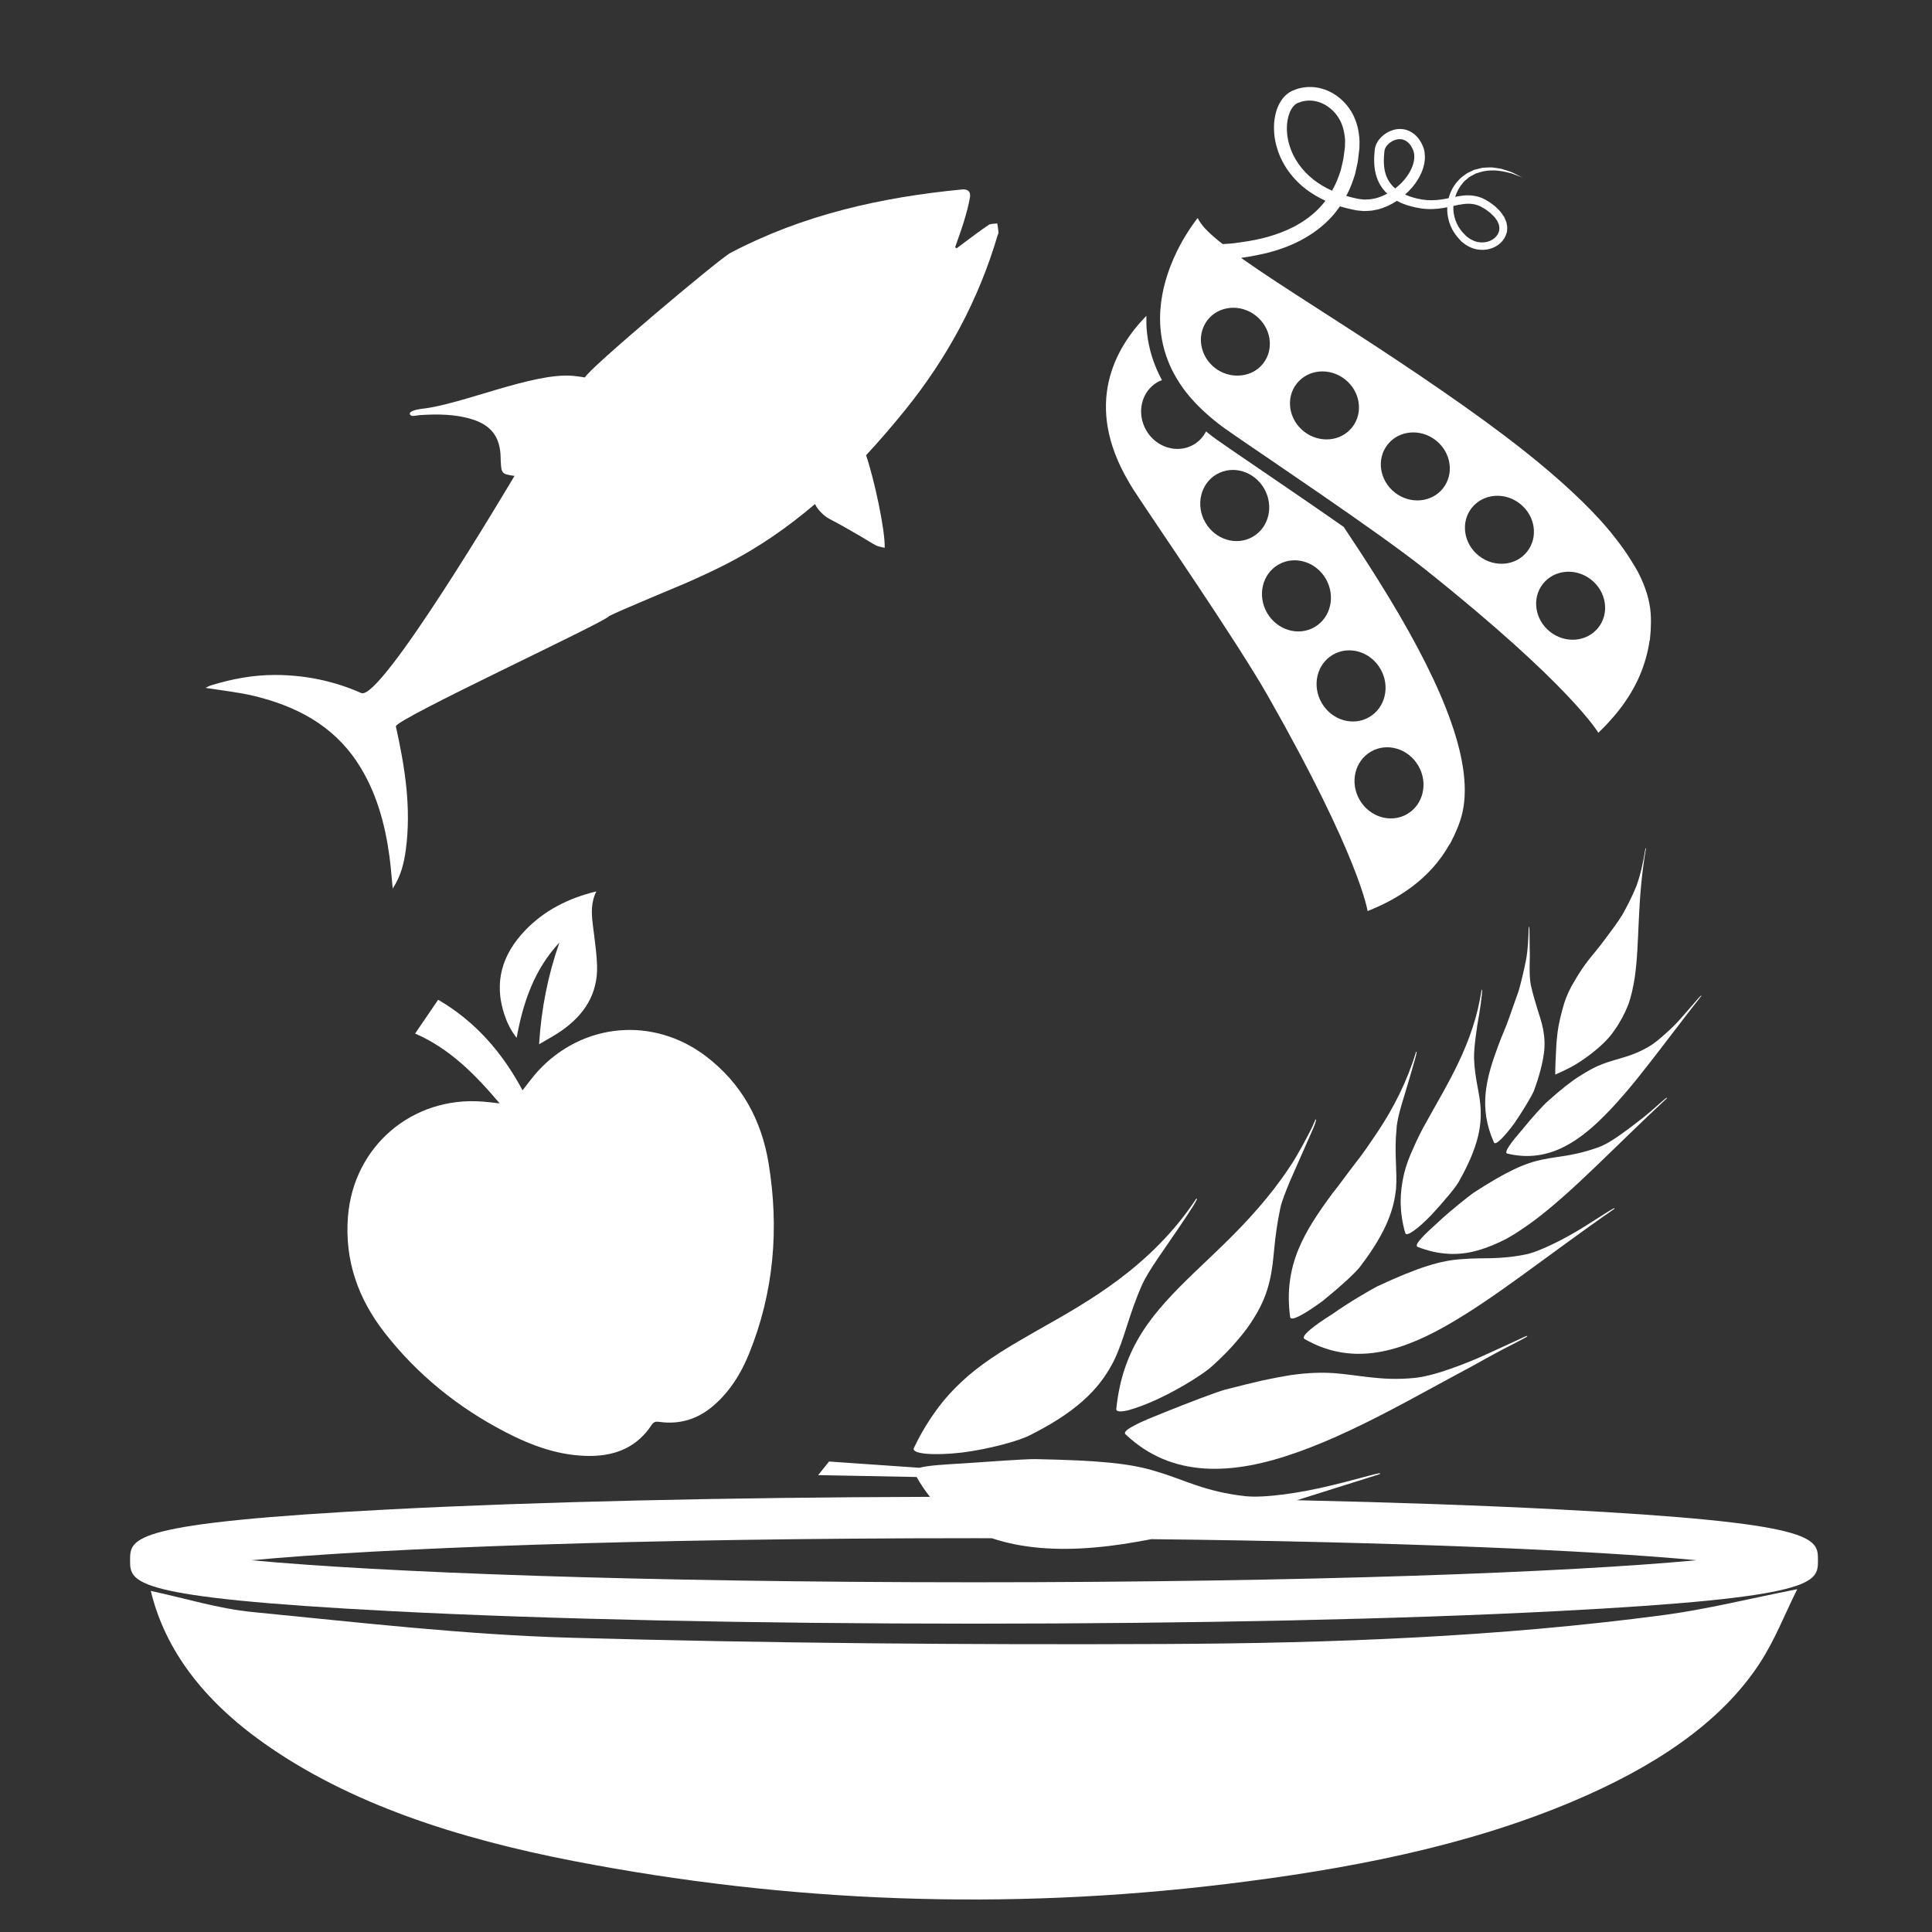
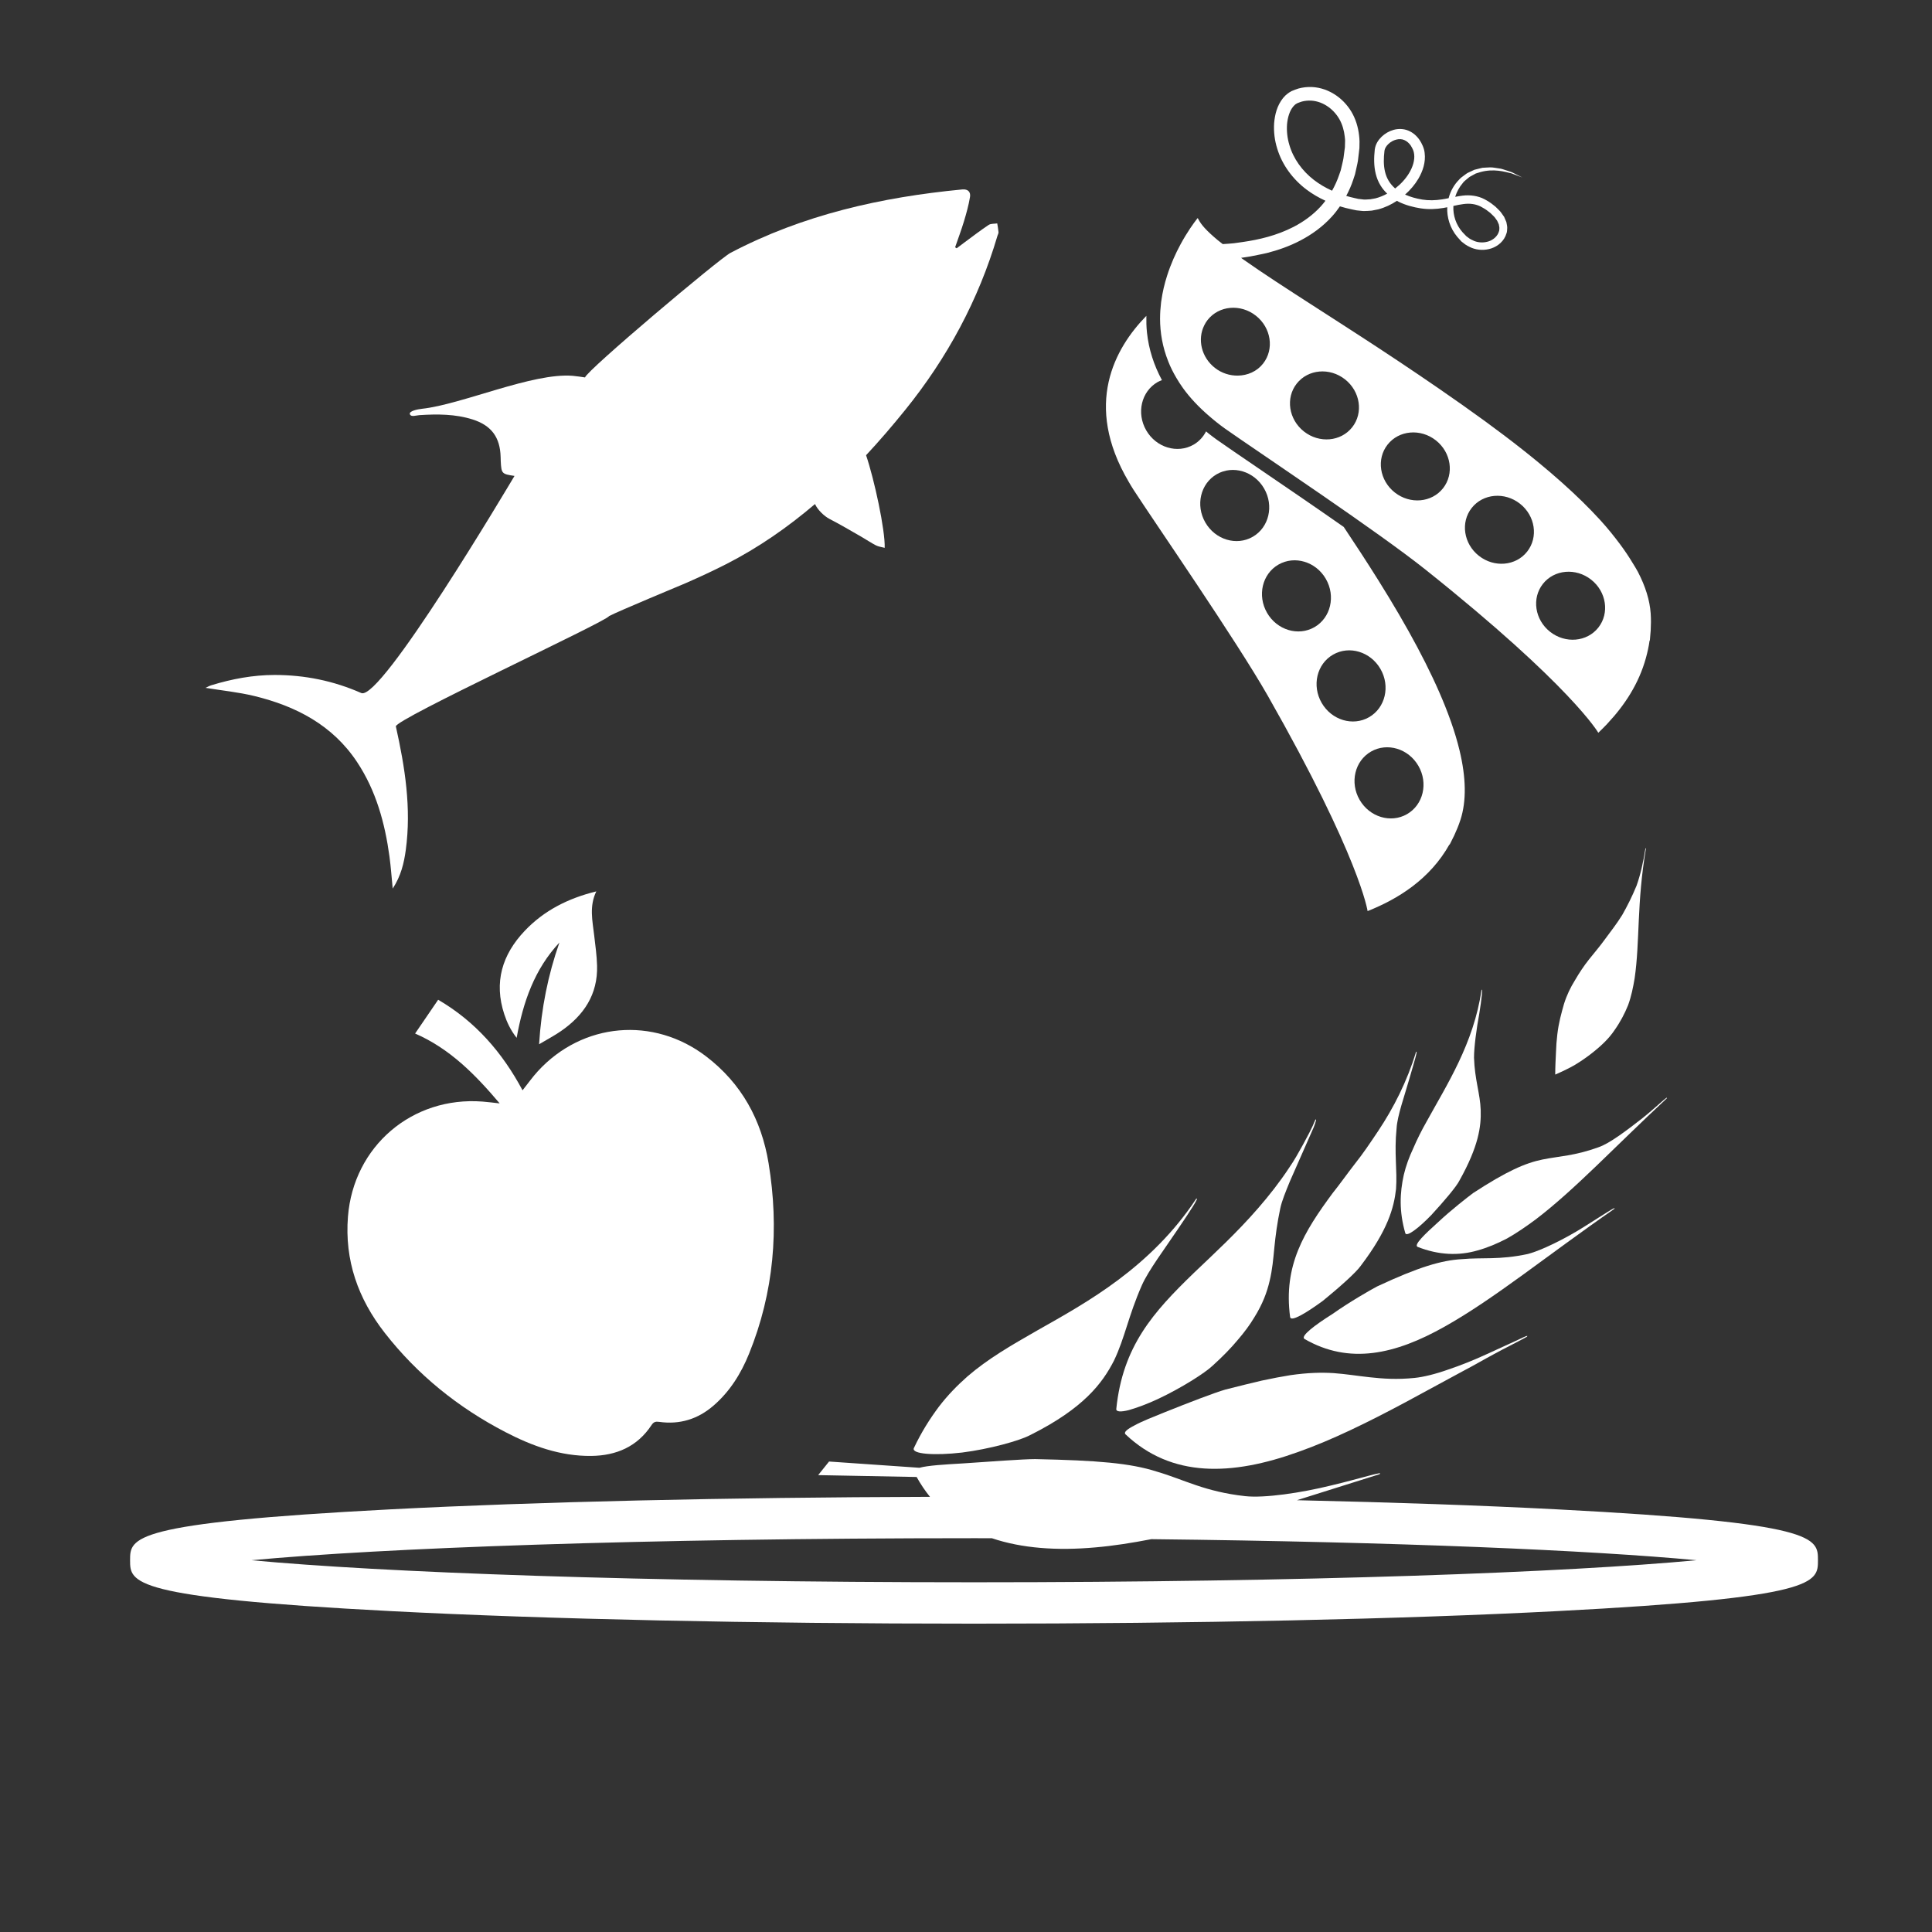
<svg xmlns="http://www.w3.org/2000/svg" version="1.1" id="Layer_1" x="0px" y="0px" width="140px" height="140px" viewBox="0 0 140 140" enable-background="new 0 0 140 140" xml:space="preserve">
  <rect x="0" y="0" width="140" height="140" fill="#333333" stroke="none" />
  <g>
-     <path fill="#FFFFFF" d="M84.403,119.13c-14.328,0.064-28.672-0.052-42.986-0.452c-7.732-0.216-15.433-1.114-23.114-1.864   c-2.481-0.242-4.851-0.991-7.377-1.531c1.033,4.274,3.807,7.925,8.201,11.036c6.179,4.374,13.969,6.899,22.461,8.542   c15.539,3.006,31.288,3.603,47.229,1.667c8.844-1.075,17.385-2.722,25.073-5.958c5.894-2.481,10.72-5.651,13.568-9.957   c1.157-1.75,1.865-3.633,2.778-5.455c-3.53,0.695-6.557,1.46-9.689,1.876C108.623,118.621,96.51,119.076,84.403,119.13z" />
    <path fill="#FFFFFF" d="M112.841,109.374c-5.509-0.286-11.906-0.509-18.863-0.663c1.918-0.598,3.902-1.233,5.98-1.882   c0.396-0.268-1.319,0.296-3.496,0.812c-2.17,0.536-4.833,0.931-6.235,0.775c-2.936-0.324-4.437-1.205-6.379-1.771   c-1.941-0.625-4.305-0.818-8.835-0.913c-0.899,0.002-3.209,0.177-5.228,0.312c-1.344,0.078-2.553,0.149-3.158,0.317l-6.551-0.453   l-0.789,0.985l7.135,0.135c0.289,0.518,0.614,1,0.968,1.439c-14.76,0.041-28.532,0.358-39.069,0.905   c-18.895,0.98-18.895,2.058-18.895,3.688s0,2.707,18.895,3.688c11.293,0.586,26.301,0.909,42.26,0.909s30.967-0.323,42.26-0.909   c18.895-0.98,18.895-2.058,18.895-3.688S131.735,110.354,112.841,109.374z M70.581,114.658c-24.188,0-43.007-0.72-52.359-1.597   c9.353-0.877,28.172-1.597,52.359-1.597c0.438,0,0.861,0.002,1.295,0.002c2.171,0.733,4.725,0.915,7.504,0.664   c1.302-0.112,2.66-0.326,4.053-0.596c17.976,0.201,31.886,0.811,39.507,1.526C113.588,113.938,94.768,114.658,70.581,114.658z" />
    <path fill="#FFFFFF" d="M68.013,101.964c-0.645,0.87-1.242,1.807-1.787,2.961c-0.219,0.448,1.507,0.563,3.487,0.332   c1.977-0.249,4.158-0.854,4.93-1.262c3.899-1.946,5.25-3.781,6.077-5.394c0.796-1.659,1.043-3.242,2.023-5.466   c0.469-1.064,1.67-2.66,2.584-4.028c0.925-1.356,1.618-2.418,1.351-2.236c-1.616,2.449-3.61,4.349-5.625,5.859   c-2.021,1.515-4.061,2.643-5.92,3.696c-1.864,1.065-3.555,2.042-5.038,3.323C69.352,100.408,68.659,101.115,68.013,101.964z" />
    <path fill="#FFFFFF" d="M94.422,82.942c-0.32,0.575-0.638,1.154-1.001,1.672c-0.703,1.066-1.469,2.034-2.25,2.934   c-1.563,1.803-3.197,3.295-4.661,4.695c-2.932,2.836-5.156,5.3-5.619,9.852c-0.024,0.218,0.338,0.23,0.91,0.086   c0.565-0.162,1.352-0.445,2.16-0.829c1.622-0.764,3.346-1.851,3.916-2.394c0.729-0.661,1.326-1.272,1.812-1.858   c0.493-0.571,0.882-1.103,1.187-1.611c0.624-0.995,0.938-1.857,1.128-2.676c0.195-0.809,0.261-1.581,0.343-2.429   c0.084-0.843,0.198-1.739,0.431-2.842c0.114-0.525,0.388-1.193,0.69-1.93c0.316-0.717,0.658-1.496,0.969-2.202   c0.306-0.692,0.579-1.312,0.762-1.726c0.162-0.425,0.222-0.648,0.116-0.54C95.059,81.786,94.733,82.356,94.422,82.942z" />
    <path fill="#FFFFFF" d="M94.099,105.204c2.436-0.863,4.995-2.123,7.714-3.574c1.359-0.736,2.77-1.5,4.233-2.293   c0.745-0.387,1.469-0.816,2.236-1.225c0.756-0.419,1.569-0.805,2.354-1.241c0.146-0.148-0.123-0.031-0.652,0.226   c-0.537,0.246-1.342,0.615-2.24,1.026c-0.885,0.411-1.887,0.815-2.821,1.127c-0.922,0.326-1.796,0.538-2.414,0.599   c-1.29,0.132-2.316,0.054-3.232-0.046c-0.912-0.097-1.732-0.237-2.636-0.302c-0.897-0.056-1.876-0.031-3.123,0.147   c-0.616,0.1-1.305,0.227-2.086,0.396c-0.771,0.183-1.643,0.392-2.626,0.646c-0.777,0.221-2.723,0.971-4.415,1.65   c-0.846,0.343-1.638,0.652-2.167,0.944c-0.536,0.274-0.824,0.5-0.66,0.657C84.898,107.093,89.254,106.956,94.099,105.204z" />
    <path fill="#FFFFFF" d="M102.608,76.235c-0.651,2.146-1.632,4.06-2.74,5.721c-0.556,0.83-1.096,1.64-1.678,2.367   c-0.573,0.735-1.092,1.479-1.63,2.147c-2.06,2.789-3.569,5.222-3.074,8.964c0.049,0.386,1.172-0.292,2.376-1.173   c1.159-0.944,2.411-2.056,2.74-2.533c1.962-2.581,2.408-4.208,2.559-5.559c0.102-1.39-0.145-2.576,0.041-4.408   c0.051-0.906,0.578-2.359,0.923-3.579C102.475,76.962,102.769,76.043,102.608,76.235z" />
    <path fill="#FFFFFF" d="M114.759,88.917c-1.354,0.853-3.074,1.699-4.037,1.95c-2.082,0.449-3.319,0.24-4.774,0.375   c-1.491,0.083-3.143,0.569-6.157,1.978c-0.516,0.272-2.007,1.13-3.244,2.002c-1.284,0.809-2.345,1.613-2.013,1.807   c3.245,1.872,6.574,1.121,10.152-0.898c3.609-2.023,7.435-5.165,12.288-8.528C117.19,87.338,116.116,88.072,114.759,88.917z" />
    <path fill="#FFFFFF" d="M107.355,71.737c-0.558,3.875-2.537,6.911-3.972,9.526c-0.372,0.653-0.696,1.303-0.972,1.947   c-0.296,0.628-0.53,1.261-0.685,1.915c-0.294,1.323-0.346,2.657,0.105,4.228c0.085,0.321,0.998-0.381,1.899-1.32   c0.884-0.957,1.827-2.064,2.037-2.505c1.374-2.458,1.571-3.904,1.53-5.092c-0.038-1.18-0.435-2.2-0.484-3.792   c-0.002-0.752,0.18-2.112,0.379-3.176C107.369,72.39,107.452,71.548,107.355,71.737z" />
    <path fill="#FFFFFF" d="M119.05,81.001c-1.1,0.856-2.391,1.858-3.237,2.14c-1.735,0.625-2.778,0.627-4.043,0.883   c-1.256,0.256-2.617,0.86-5.022,2.429c-0.387,0.291-1.563,1.2-2.521,2.096c-0.976,0.879-1.817,1.673-1.495,1.807   c1.509,0.593,2.969,0.657,4.356,0.25c0.701-0.195,1.401-0.489,2.11-0.858c0.692-0.387,1.38-0.864,2.093-1.39   c2.831-2.158,5.739-5.277,9.487-8.763C120.919,79.328,120.13,80.13,119.05,81.001z" />
-     <path fill="#FFFFFF" d="M110.847,68.656c-0.012-0.936,0-1.645-0.073-1.476c-0.021,0.819-0.05,1.633-0.196,2.402   c-0.155,0.767-0.331,1.512-0.532,2.228c-0.25,0.706-0.49,1.384-0.721,2.035c-0.226,0.66-0.52,1.263-0.736,1.873   c-0.909,2.423-1.468,4.521-0.333,7.068c0.116,0.267,0.8-0.473,1.473-1.377c0.638-0.931,1.276-2.008,1.417-2.347   c0.42-1.138,0.631-2.017,0.731-2.728c0.1-0.711,0.027-1.291-0.066-1.793c-0.101-0.506-0.257-0.955-0.412-1.447   c-0.147-0.487-0.316-1.027-0.467-1.708c-0.068-0.324-0.091-0.776-0.09-1.26C110.852,69.646,110.865,69.127,110.847,68.656z" />
-     <path fill="#FFFFFF" d="M117.681,76.613c-0.539,0.166-1.029,0.291-1.539,0.484c-0.518,0.188-1.023,0.468-1.672,0.877   c-0.649,0.409-1.383,0.99-2.296,1.813c-0.292,0.244-1.155,1.183-1.869,2.07c-0.748,0.861-1.37,1.664-1.083,1.735   c2.729,0.654,4.899-0.579,7.04-2.744c2.17-2.167,4.268-5.192,7.017-8.67c0.1-0.237-0.514,0.524-1.307,1.421   c-0.386,0.457-0.847,0.925-1.299,1.319c-0.445,0.4-0.865,0.737-1.191,0.923C118.804,76.238,118.227,76.452,117.681,76.613z" />
    <path fill="#FFFFFF" d="M116.982,74.668c0.425-0.599,0.746-1.21,0.996-1.831c0.232-0.631,0.363-1.287,0.474-1.945   c0.39-2.681,0.143-5.466,0.819-9.395c-0.003-0.022-0.008-0.033-0.014-0.031c-0.006-0.003-0.014,0.005-0.024,0.026   c-0.158,0.991-0.357,1.887-0.64,2.683c-0.323,0.788-0.677,1.488-1.039,2.125c-0.39,0.628-0.824,1.184-1.216,1.714   c-0.382,0.534-0.8,1.019-1.188,1.505c-0.386,0.487-0.714,0.984-1.02,1.511c-0.325,0.52-0.596,1.08-0.798,1.724   c-0.185,0.653-0.383,1.351-0.481,2.191c-0.052,0.419-0.085,0.87-0.101,1.361c-0.023,0.486-0.052,0.997-0.052,1.562   c0.516-0.226,1.005-0.455,1.433-0.706c0.421-0.256,0.805-0.521,1.156-0.792C115.986,75.828,116.574,75.277,116.982,74.668z" />
    <path fill="#FFFFFF" d="M81.787,34.908c0.115,0.195,0.227,0.39,0.356,0.588c1.519,2.344,7.448,10.917,9.736,14.938   c6.68,11.74,7.222,15.587,7.222,15.587c2.21-0.878,4.523-2.313,5.938-4.841c0,0.012,0.002,0.024,0.002,0.036   c0.056-0.099,0.103-0.209,0.156-0.312c0.061-0.117,0.121-0.233,0.177-0.354c0.168-0.362,0.325-0.737,0.456-1.142   c0.001-0.002,0.002-0.004,0.003-0.007c0.44-1.371,0.406-3.048-0.069-5.026c-0.079-0.33-0.171-0.667-0.274-1.014   c-0.207-0.692-0.463-1.418-0.766-2.177c-1.06-2.656-2.7-5.717-4.869-9.175c-0.819-1.306-1.652-2.583-2.481-3.823   c-2.115-1.48-4.353-3.005-6.132-4.218c-1.346-0.917-2.447-1.667-3.071-2.109c-0.178-0.126-0.344-0.254-0.509-0.382l-0.075-0.058   c-0.067-0.052-0.125-0.107-0.19-0.159c-0.202,0.389-0.5,0.727-0.9,0.958c-1.176,0.68-2.716,0.216-3.438-1.035   s-0.355-2.816,0.822-3.495c0.103-0.06,0.211-0.099,0.318-0.141c-0.582-1.083-0.954-2.229-1.084-3.441   c-0.045-0.415-0.052-0.819-0.045-1.219C80.786,25.224,78.491,29.314,81.787,34.908C81.786,34.908,81.787,34.908,81.787,34.908z    M102.783,55.498c0.723,1.251,0.355,2.816-0.822,3.496c-1.176,0.679-2.716,0.216-3.438-1.035c-0.723-1.251-0.355-2.816,0.822-3.496   C100.521,53.784,102.06,54.247,102.783,55.498z M100.033,48.474c0.723,1.251,0.355,2.816-0.822,3.495   c-1.177,0.68-2.716,0.216-3.438-1.035s-0.355-2.816,0.822-3.495C97.772,46.759,99.311,47.223,100.033,48.474z M92.638,40.914   c1.177-0.679,2.716-0.216,3.438,1.035s0.354,2.816-0.822,3.495c-1.176,0.68-2.716,0.216-3.438-1.035S91.462,41.593,92.638,40.914z    M88.165,34.366c1.176-0.68,2.716-0.216,3.438,1.035s0.355,2.816-0.822,3.495c-1.176,0.68-2.716,0.216-3.438-1.035   C86.621,36.611,86.989,35.046,88.165,34.366z" />
    <path fill="#FFFFFF" d="M85.246,27.386c0.146,0.247,0.302,0.494,0.479,0.739c0.507,0.703,1.159,1.399,1.96,2.079   c0.167,0.142,0.332,0.284,0.513,0.424l0,0c0.179,0.139,0.355,0.278,0.549,0.415c0.294,0.208,0.694,0.484,1.176,0.815   c1.446,0.992,3.628,2.468,5.883,4.023l0,0c2.829,1.95,5.772,4.024,7.524,5.422c10.558,8.423,12.489,11.795,12.489,11.796   c0.216-0.205,0.43-0.417,0.64-0.64l0,0c0.023-0.024,0.045-0.052,0.068-0.077c1.183-1.267,2.226-2.823,2.743-4.707   c0.113-0.411,0.209-0.833,0.267-1.275c0.005,0.01,0.011,0.021,0.016,0.032c0.008-0.061,0.011-0.125,0.016-0.188   c0.003-0.053,0.008-0.106,0.013-0.159c0.013-0.13,0.025-0.261,0.033-0.395c0.022-0.399,0.029-0.808,0-1.233v-0.001   c0,0,0-0.001,0-0.002c-0.067-0.958-0.38-1.964-0.929-3.02c-0.112-0.215-0.258-0.438-0.39-0.657   c-0.263-0.438-0.562-0.885-0.902-1.34c-0.429-0.575-0.896-1.159-1.446-1.761c-0.401-0.439-0.834-0.886-1.298-1.34   c-0.928-0.908-1.981-1.846-3.156-2.815c-0.392-0.323-0.796-0.649-1.215-0.979c-0.418-0.33-0.85-0.663-1.295-1   s-0.903-0.677-1.374-1.021c-1.104-0.805-2.205-1.577-3.298-2.332c-1.96-1.352-3.888-2.63-5.702-3.808   c-0.565-0.367-1.12-0.725-1.661-1.074c-0.826-0.533-1.611-1.037-2.369-1.526c-0.236-0.152-0.48-0.309-0.708-0.457   c-0.481-0.312-0.945-0.614-1.39-0.906c-0.444-0.292-0.869-0.575-1.272-0.847c-0.269-0.181-0.512-0.352-0.761-0.525   c-0.124-0.086-0.261-0.178-0.38-0.262c-0.048-0.034-0.088-0.064-0.135-0.098c0.45-0.059,0.915-0.142,1.394-0.248   c0.161-0.036,0.317-0.062,0.481-0.104c0.793-0.203,1.621-0.484,2.432-0.912c0.81-0.424,1.609-0.993,2.283-1.74   c0.206-0.227,0.393-0.474,0.571-0.729c0.291,0.089,0.585,0.164,0.88,0.224l0.22,0.046l0.055,0.011l0.027,0.006l0.06,0.008   l0.107,0.011c0.15,0.01,0.271,0.04,0.446,0.033c0.17-0.007,0.347-0.009,0.512-0.029l0.473-0.092   c0.489-0.131,0.942-0.347,1.354-0.619c0.042,0.022,0.082,0.05,0.124,0.071c0.511,0.251,1.077,0.396,1.593,0.476   c0.571,0.087,1.113,0.06,1.641-0.027c0.097-0.016,0.192-0.035,0.286-0.054c-0.035,0.722,0.198,1.52,0.731,2.152l0.198,0.221   l0.05,0.056l0.025,0.028l0.013,0.014c0.04,0.039,0.021,0.018,0.034,0.03l0.134,0.103c0.172,0.147,0.382,0.25,0.596,0.344   c0.438,0.172,0.951,0.19,1.426,0.031c0.467-0.159,0.921-0.529,1.082-1.077c0.056-0.131,0.043-0.276,0.057-0.417   c-0.001-0.14-0.04-0.275-0.063-0.413c-0.049-0.125-0.105-0.25-0.161-0.374c-0.075-0.114-0.157-0.227-0.239-0.339   c-0.082-0.109-0.165-0.172-0.247-0.261c-0.05-0.048-0.065-0.068-0.143-0.14l-0.149-0.117c-0.192-0.162-0.415-0.299-0.648-0.424   c-0.474-0.25-1.064-0.325-1.59-0.257c-0.182,0.021-0.358,0.052-0.531,0.086c0.118-0.372,0.302-0.708,0.534-0.978   c0.082-0.118,0.188-0.208,0.296-0.292c0.106-0.085,0.202-0.183,0.324-0.235c0.115-0.063,0.229-0.125,0.339-0.185   c0.121-0.037,0.238-0.074,0.353-0.109c0.943-0.257,1.739-0.024,2.247,0.104c0.504,0.19,0.772,0.292,0.772,0.292   s-0.258-0.13-0.743-0.373c-0.124-0.055-0.272-0.092-0.431-0.146c-0.162-0.045-0.332-0.125-0.532-0.14   c-0.198-0.02-0.41-0.08-0.641-0.072c-0.116,0.005-0.236,0.012-0.359,0.018c-0.062,0.004-0.125,0.005-0.188,0.012l-0.189,0.046   c-0.128,0.032-0.26,0.064-0.394,0.098c-0.126,0.06-0.256,0.12-0.389,0.182c-0.139,0.053-0.254,0.153-0.379,0.243   c-0.128,0.088-0.253,0.185-0.356,0.311c-0.339,0.34-0.604,0.8-0.741,1.322c-0.162,0.034-0.323,0.065-0.482,0.088   c-0.473,0.074-0.971,0.087-1.427,0.012c-0.446-0.074-0.854-0.188-1.245-0.361c0.377-0.334,0.708-0.718,0.967-1.157   c0.312-0.538,0.539-1.18,0.449-1.873c-0.032-0.335-0.216-0.702-0.362-0.92c-0.213-0.309-0.479-0.543-0.821-0.686   c-0.34-0.141-0.724-0.148-1.056-0.057c-0.334,0.092-0.631,0.265-0.876,0.499c-0.24,0.234-0.45,0.539-0.499,0.937   c-0.028,0.274-0.051,0.574-0.042,0.866c0.013,0.586,0.135,1.205,0.46,1.729c0.133,0.223,0.3,0.418,0.483,0.594   c-0.271,0.146-0.554,0.265-0.847,0.34l-0.375,0.068c-0.121,0.012-0.233,0.009-0.349,0.02c-0.112,0.011-0.277-0.025-0.413-0.035   l-0.107-0.012h-0.002l-0.018-0.004l-0.051-0.012l-0.202-0.045c-0.204-0.044-0.405-0.097-0.604-0.155   c0.2-0.378,0.377-0.772,0.511-1.186l0.124-0.378c0.034-0.128,0.059-0.258,0.088-0.388c0.053-0.26,0.126-0.521,0.146-0.787   l0.048-0.399l0.023-0.2l0.012-0.101c0,0.019,0.003-0.055,0.003-0.055v-0.024l0.001-0.048l0.006-0.386   c0.004-0.126-0.021-0.297-0.033-0.444c-0.07-0.6-0.241-1.169-0.552-1.7c-0.313-0.522-0.753-0.981-1.291-1.305   c-0.534-0.326-1.17-0.515-1.823-0.491c-0.324,0.015-0.654,0.067-0.961,0.191l-0.231,0.092c0.021-0.012-0.06,0.03-0.06,0.03   l-0.022,0.013l-0.045,0.026l-0.089,0.053c-0.083,0.06-0.173,0.128-0.249,0.196c-0.062,0.065-0.126,0.13-0.184,0.198   c-0.445,0.559-0.594,1.206-0.648,1.827c-0.039,0.626,0.039,1.25,0.225,1.84c0.358,1.188,1.139,2.225,2.116,2.963   c0.43,0.324,0.895,0.592,1.378,0.814c-0.105,0.137-0.212,0.273-0.328,0.399c-0.576,0.633-1.265,1.124-1.984,1.496   c-1.226,0.63-2.503,0.925-3.684,1.095c-0.214,0.031-0.43,0.065-0.636,0.089c-0.278,0.028-0.546,0.046-0.81,0.062l0,0   c-0.123-0.097-0.26-0.2-0.372-0.293c-0.378-0.315-0.693-0.606-0.936-0.872c-0.21-0.23-0.356-0.438-0.454-0.631   c-0.015-0.03-0.041-0.063-0.053-0.092c0,0-0.397,0.476-0.886,1.281c-0.119,0.196-0.243,0.411-0.369,0.645   c-0.342,0.633-0.69,1.396-0.963,2.253c-0.183,0.573-0.332,1.186-0.42,1.829c-0.004,0.032-0.01,0.062-0.014,0.094   c-0.002,0.017-0.003,0.035-0.005,0.052c-0.044,0.361-0.069,0.73-0.07,1.106c0,0.007-0.001,0.013-0.001,0.02   c0.001,1.007,0.173,2.062,0.601,3.126C84.817,26.6,85.014,26.994,85.246,27.386z M111.804,42.311   c0.822-1.043,2.387-1.181,3.497-0.307s1.343,2.428,0.522,3.471c-0.822,1.043-2.387,1.181-3.497,0.308   C111.216,44.908,110.983,43.355,111.804,42.311z M106.645,36.808c0.822-1.043,2.387-1.181,3.497-0.308   c1.11,0.874,1.344,2.428,0.522,3.471s-2.387,1.181-3.497,0.307C106.057,39.405,105.824,37.851,106.645,36.808z M100.55,32.217   c0.821-1.043,2.387-1.181,3.497-0.308c1.11,0.874,1.343,2.428,0.522,3.471s-2.387,1.181-3.497,0.308   C99.962,34.814,99.728,33.26,100.55,32.217z M93.967,27.796c0.822-1.043,2.387-1.181,3.497-0.307s1.343,2.428,0.522,3.471   s-2.387,1.181-3.497,0.307C93.379,30.393,93.145,28.839,93.967,27.796z M105.319,14.923c0.252-0.056,0.494-0.108,0.728-0.136   c0.453-0.06,0.872-0.01,1.257,0.183c0.19,0.102,0.377,0.211,0.549,0.353l0.132,0.099l0.11,0.106   c0.077,0.082,0.181,0.166,0.236,0.244l0.163,0.229l0.115,0.257c0.01,0.087,0.042,0.174,0.042,0.26   c-0.014,0.083,0.007,0.172-0.032,0.25c-0.089,0.325-0.378,0.592-0.72,0.713c-0.344,0.119-0.727,0.114-1.06-0.014   c-0.162-0.073-0.326-0.145-0.462-0.261l-0.107-0.079c0.002,0.003-0.009-0.007-0.009-0.006l-0.026-0.027l-0.052-0.054l-0.205-0.215   c-0.472-0.535-0.693-1.226-0.661-1.876C105.316,14.939,105.319,14.931,105.319,14.923z M100.277,11.697   c-0.004-0.256,0.017-0.506,0.048-0.78c0.02-0.154,0.13-0.342,0.288-0.487c0.315-0.301,0.803-0.441,1.155-0.278   c0.177,0.074,0.343,0.229,0.453,0.383c0.156,0.253,0.227,0.41,0.254,0.64c0.055,0.438-0.104,0.935-0.367,1.37   c-0.256,0.424-0.608,0.802-1.009,1.112c-0.189-0.164-0.352-0.353-0.477-0.567C100.38,12.688,100.283,12.201,100.277,11.697z    M95.204,13.034c-0.84-0.65-1.485-1.538-1.771-2.53c-0.15-0.492-0.205-1.008-0.169-1.501c0.043-0.487,0.187-0.974,0.449-1.285   l0.1-0.105c0.029-0.022,0.05-0.039,0.075-0.064l0.09-0.052l0.045-0.025l0,0c-0.002,0.002-0.001,0.001,0.01-0.004l0.156-0.058   c0.205-0.082,0.428-0.112,0.649-0.121c0.445-0.013,0.896,0.123,1.278,0.364c0.385,0.239,0.704,0.577,0.931,0.966   c0.225,0.388,0.352,0.848,0.398,1.276c0.006,0.112,0.03,0.197,0.024,0.33l-0.01,0.386l-0.001,0.048v0.007c0-0.001,0,0-0.001,0.01   l-0.012,0.09l-0.024,0.18l-0.047,0.358c-0.02,0.241-0.09,0.467-0.138,0.697c-0.028,0.114-0.05,0.23-0.081,0.342l-0.113,0.327   c-0.138,0.407-0.313,0.79-0.516,1.15C96.054,13.607,95.608,13.346,95.204,13.034z M87.267,23.57   c0.067-0.134,0.146-0.265,0.242-0.387c0.822-1.043,2.387-1.181,3.497-0.307s1.343,2.428,0.522,3.471   c-0.452,0.574-1.13,0.863-1.832,0.871c-0.575,0.007-1.165-0.171-1.665-0.564C87.051,25.883,86.757,24.582,87.267,23.57z" />
    <path fill="#FFFFFF" d="M25.214,88.162c-0.25,3.166,0.732,5.941,2.661,8.416c2.378,3.049,5.324,5.419,8.744,7.195   c1.944,1.009,3.987,1.754,6.222,1.729c1.818-0.02,3.342-0.67,4.374-2.239c0.149-0.227,0.297-0.266,0.547-0.23   c1.496,0.212,2.811-0.195,3.951-1.185c1.183-1.025,1.985-2.319,2.564-3.747c1.809-4.461,2.193-9.083,1.418-13.807   c-0.517-3.148-1.959-5.784-4.531-7.747c-3.809-2.907-8.938-2.462-12.186,1.073c-0.387,0.422-0.72,0.895-1.113,1.387   c-1.469-2.748-3.42-4.99-6.115-6.561c-0.564,0.826-1.11,1.627-1.67,2.447c2.529,1.103,4.365,2.982,6.128,5.063   c-0.466-0.05-0.854-0.102-1.244-0.132C29.865,79.433,25.617,83.066,25.214,88.162z" />
    <path fill="#FFFFFF" d="M38.015,67.461c-1.628,1.719-2.237,3.719-1.473,6.035c0.196,0.594,0.458,1.154,0.896,1.71   c0.472-2.616,1.3-4.981,3.1-6.906c-0.825,2.35-1.312,4.761-1.473,7.369c0.585-0.348,1.099-0.617,1.574-0.944   c1.664-1.144,2.688-2.663,2.627-4.755c-0.021-0.734-0.124-1.466-0.21-2.197c-0.124-1.054-0.367-2.109,0.154-3.179   C41.177,65.091,39.42,65.977,38.015,67.461z" />
    <path fill="#FFFFFF" d="M25.875,55.221c1.372,2.07,2.015,4.407,2.347,6.84c0.1,0.736,0.151,1.479,0.235,2.328   c0.6-0.917,0.818-1.845,0.948-2.798c0.411-3.035-0.061-6.003-0.719-8.951c-0.111-0.494,15.267-7.601,15.454-7.998   c0.708-0.373,5.211-2.238,5.561-2.391c0.977-0.428,1.947-0.876,2.897-1.36c2.367-1.205,4.494-2.693,6.461-4.367   c0.175,0.408,0.665,0.882,1.058,1.084c0.788,0.404,1.55,0.86,2.32,1.3c0.349,0.199,0.681,0.429,1.037,0.611   c0.187,0.096,0.411,0.119,0.634,0.179c0.041-1.281-0.752-4.956-1.349-6.711c0.982-1.054,1.925-2.153,2.838-3.284   c3.043-3.767,5.311-7.965,6.685-12.625c0.025-0.084,0.081-0.169,0.074-0.25c-0.017-0.214-0.06-0.426-0.093-0.639   c-0.211,0.034-0.465,0.005-0.627,0.113c-0.611,0.407-1.193,0.858-1.785,1.293c-0.177,0.13-0.351,0.265-0.527,0.397   c-0.038-0.024-0.075-0.049-0.113-0.073c0.215-0.624,0.448-1.242,0.639-1.873c0.176-0.582,0.34-1.171,0.44-1.769   c0.06-0.36-0.139-0.59-0.566-0.549c-5.864,0.562-11.534,1.831-16.793,4.597c-0.819,0.43-10.408,8.514-10.539,9.025   c-0.25-0.034-0.57-0.09-0.891-0.117c-2.887-0.243-8.037,2.076-10.916,2.388c-0.318,0.035-0.975,0.161-0.881,0.401   c0.084,0.216,0.458,0.075,0.69,0.06c1.299-0.082,2.594-0.085,3.852,0.313c1.36,0.432,1.995,1.292,2.031,2.719   c0.003,0.105,0.003,0.21,0.009,0.315c0.048,0.892,0.075,0.921,0.997,1.058c-0.429,0.713-9.696,16.354-11.105,15.732   c-2.004-0.885-4.092-1.308-6.273-1.309c-1.571,0-3.097,0.288-4.594,0.746c-0.141,0.043-0.271,0.12-0.42,0.187   c1.203,0.196,2.385,0.313,3.528,0.59C21.445,51.167,24.098,52.54,25.875,55.221z" />
  </g>
  <polygon fill="none" points="0,0 0,139.804 0,140 140,140 140,0 " />
</svg>